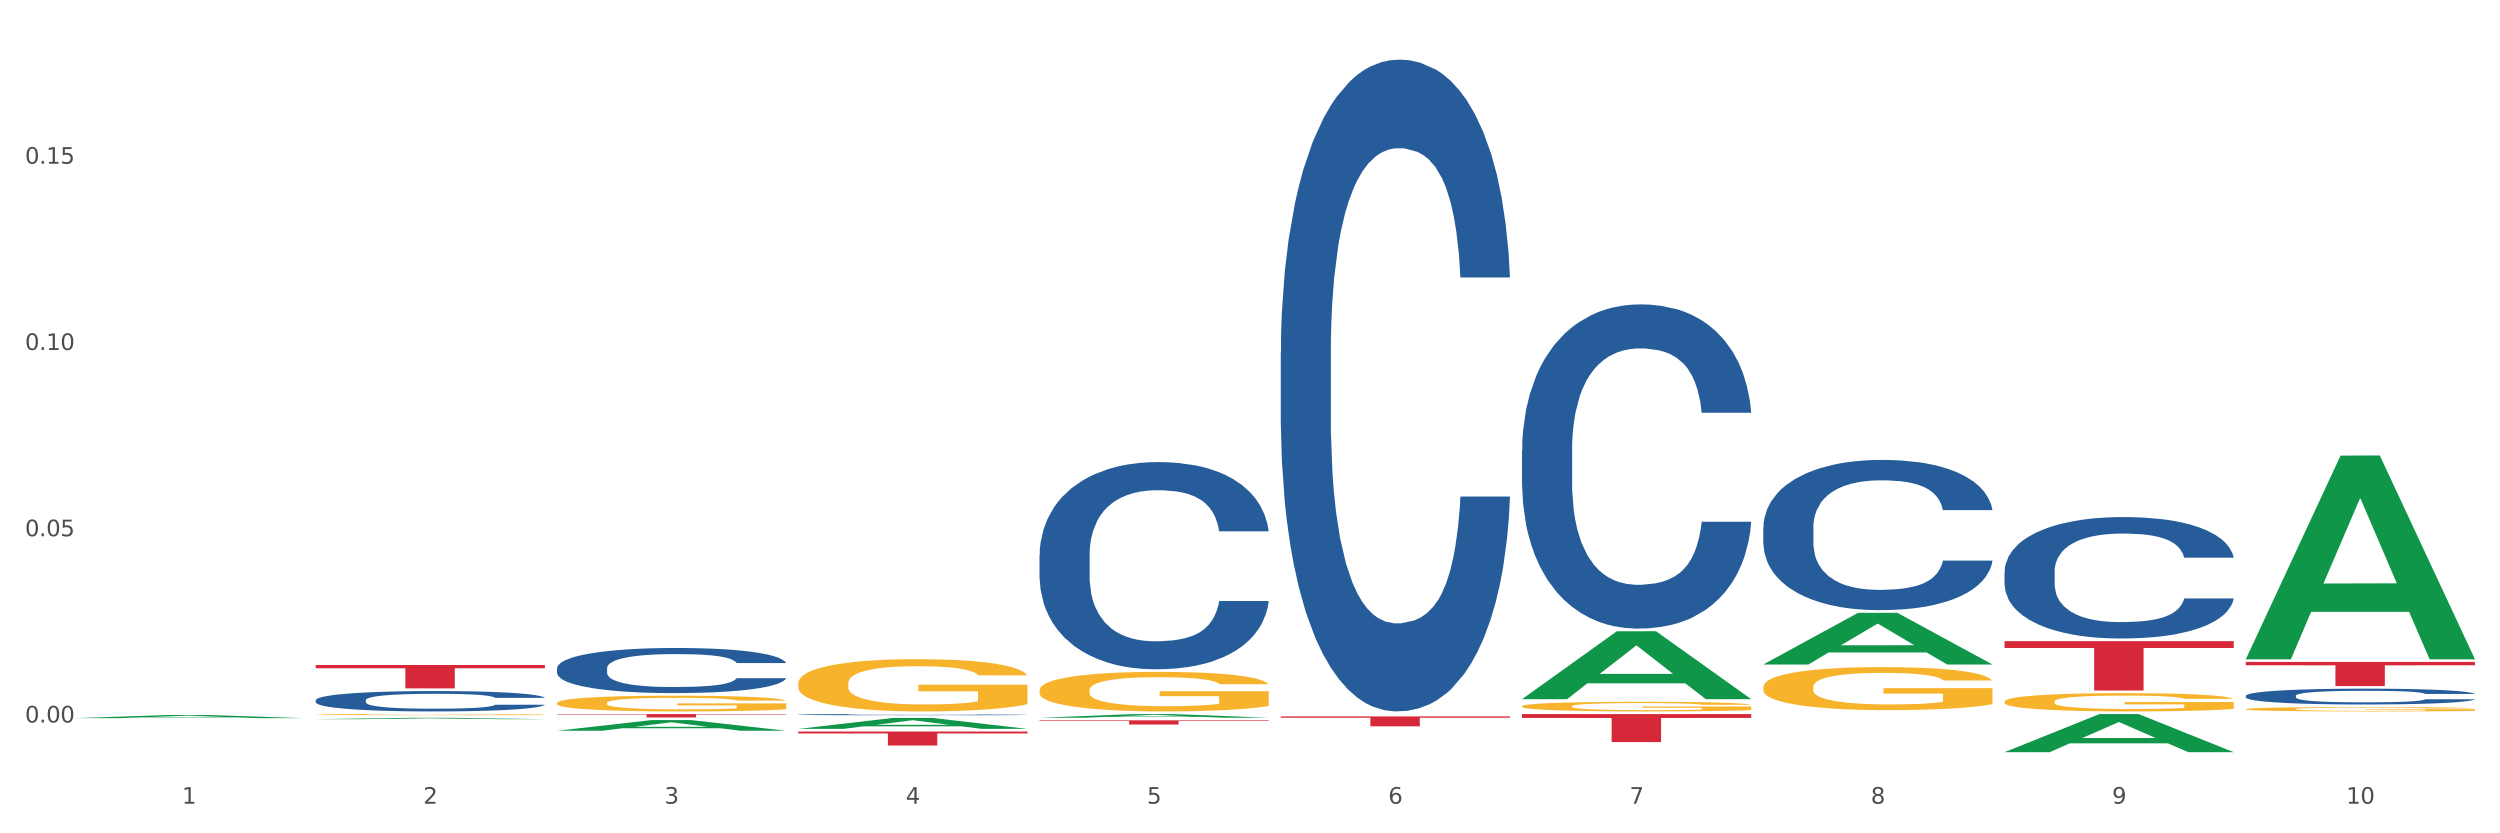
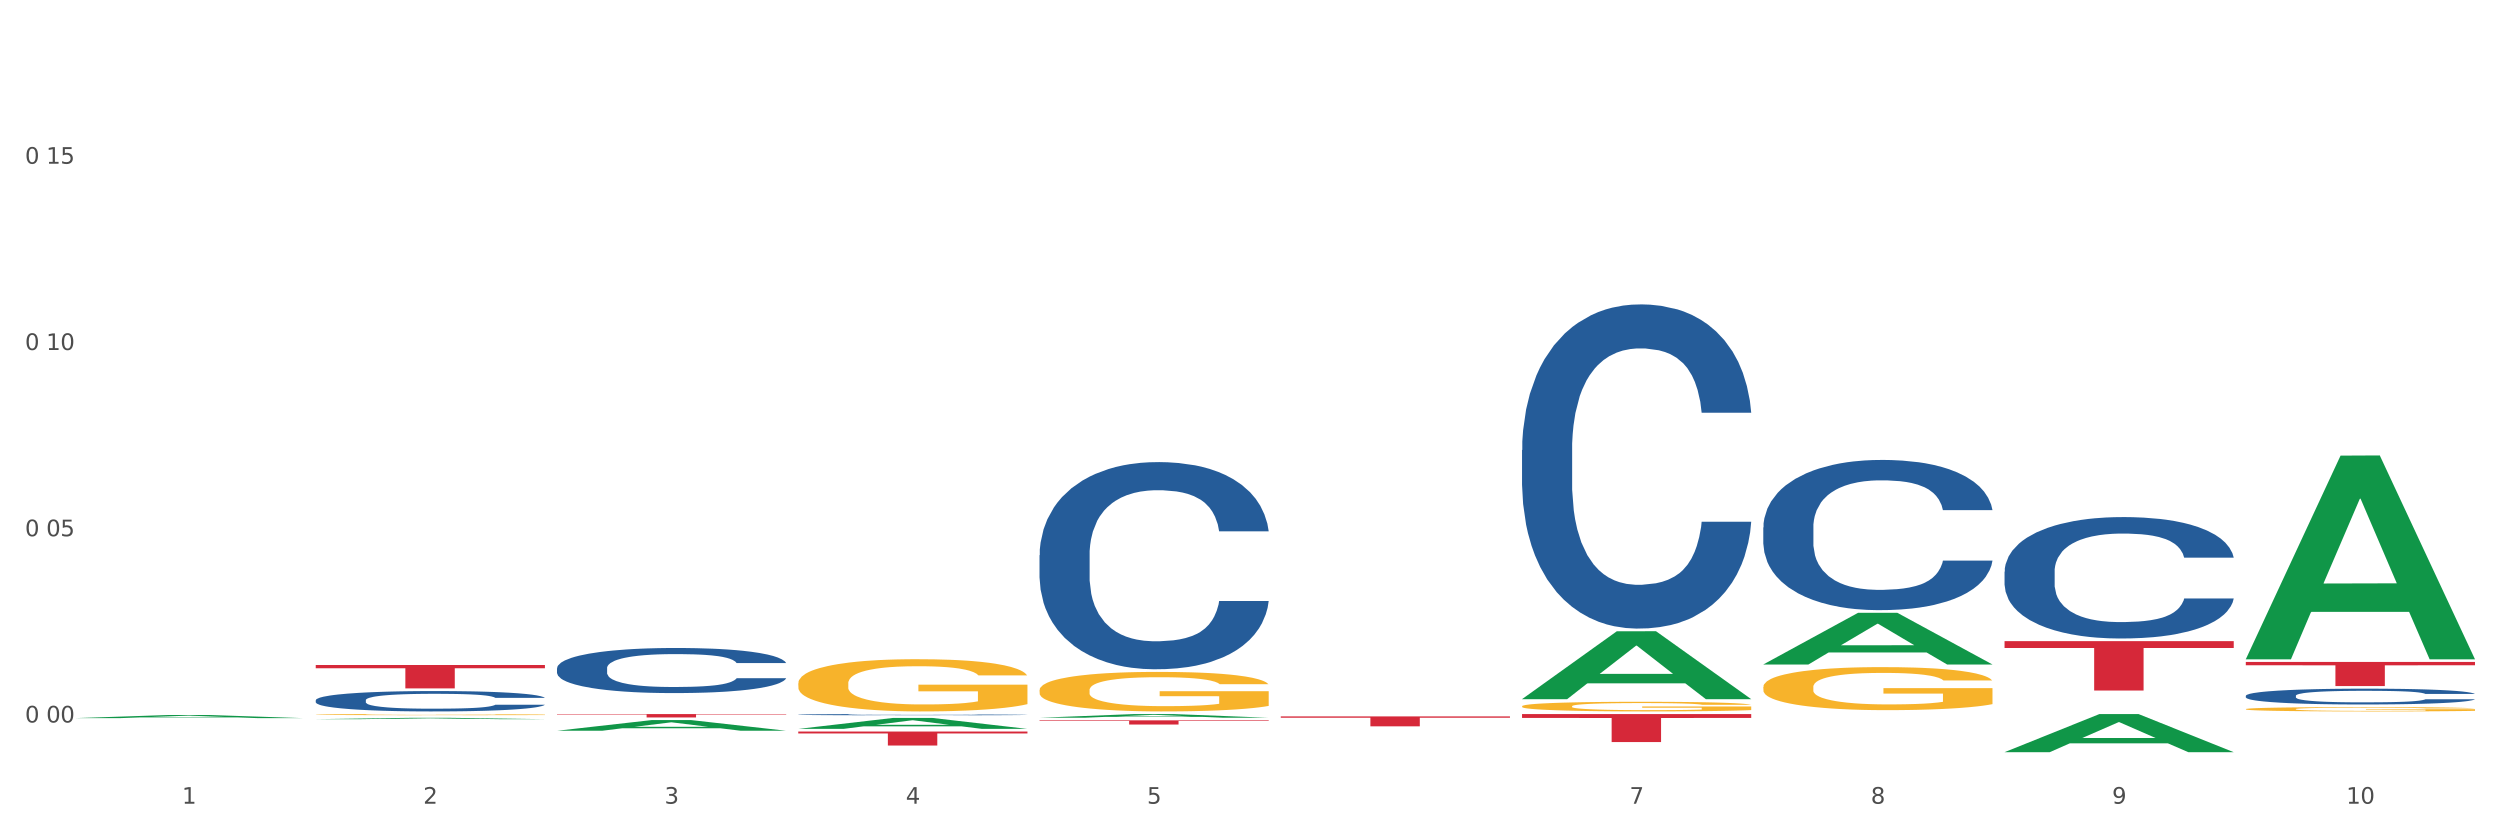
<svg xmlns="http://www.w3.org/2000/svg" xmlns:xlink="http://www.w3.org/1999/xlink" width="1080pt" height="360pt" viewBox="0 0 1080 360" version="1.1">
  <rect x="0" y="0" width="1080" height="360" fill="#333333" stroke="none" />
  <defs>
    <style type="text/css">*{stroke-linejoin: round; stroke-linecap: butt}</style>
  </defs>
  <g id="figure_1">
    <g id="patch_1">
      <path d="M 0 360  L 1080 360  L 1080 0  L 0 0  z " style="fill: #ffffff; stroke: #ffffff; stroke-linejoin: miter" />
    </g>
    <g id="axes_1">
      <g id="matplotlib.axis_1">
        <g id="xtick_1">
          <g id="text_1">
            <g style="fill: #4d4d4d" transform="translate(78.627 347.204) scale(0.096 -0.096)">
              <defs>
                <path id="DejaVuSans-31" d="M 794 531  L 1825 531  L 1825 4091  L 703 3866  L 703 4441  L 1819 4666  L 2450 4666  L 2450 531  L 3481 531  L 3481 0  L 794 0  L 794 531  z " transform="scale(0.016)" />
              </defs>
              <use xlink:href="#DejaVuSans-31" />
            </g>
          </g>
        </g>
        <g id="xtick_2">
          <g id="text_2">
            <g style="fill: #4d4d4d" transform="translate(182.851 347.204) scale(0.096 -0.096)">
              <defs>
                <path id="DejaVuSans-32" d="M 1228 531  L 3431 531  L 3431 0  L 469 0  L 469 531  Q 828 903 1448 1529  Q 2069 2156 2228 2338  Q 2531 2678 2651 2914  Q 2772 3150 2772 3378  Q 2772 3750 2511 3984  Q 2250 4219 1831 4219  Q 1534 4219 1204 4116  Q 875 4013 500 3803  L 500 4441  Q 881 4594 1212 4672  Q 1544 4750 1819 4750  Q 2544 4750 2975 4387  Q 3406 4025 3406 3419  Q 3406 3131 3298 2873  Q 3191 2616 2906 2266  Q 2828 2175 2409 1742  Q 1991 1309 1228 531  z " transform="scale(0.016)" />
              </defs>
              <use xlink:href="#DejaVuSans-32" />
            </g>
          </g>
        </g>
        <g id="xtick_3">
          <g id="text_3">
            <g style="fill: #4d4d4d" transform="translate(287.074 347.204) scale(0.096 -0.096)">
              <defs>
                <path id="DejaVuSans-33" d="M 2597 2516  Q 3050 2419 3304 2112  Q 3559 1806 3559 1356  Q 3559 666 3084 287  Q 2609 -91 1734 -91  Q 1441 -91 1130 -33  Q 819 25 488 141  L 488 750  Q 750 597 1062 519  Q 1375 441 1716 441  Q 2309 441 2620 675  Q 2931 909 2931 1356  Q 2931 1769 2642 2001  Q 2353 2234 1838 2234  L 1294 2234  L 1294 2753  L 1863 2753  Q 2328 2753 2575 2939  Q 2822 3125 2822 3475  Q 2822 3834 2567 4026  Q 2313 4219 1838 4219  Q 1578 4219 1281 4162  Q 984 4106 628 3988  L 628 4550  Q 988 4650 1302 4700  Q 1616 4750 1894 4750  Q 2613 4750 3031 4423  Q 3450 4097 3450 3541  Q 3450 3153 3228 2886  Q 3006 2619 2597 2516  z " transform="scale(0.016)" />
              </defs>
              <use xlink:href="#DejaVuSans-33" />
            </g>
          </g>
        </g>
        <g id="xtick_4">
          <g id="text_4">
            <g style="fill: #4d4d4d" transform="translate(391.298 347.204) scale(0.096 -0.096)">
              <defs>
                <path id="DejaVuSans-34" d="M 2419 4116  L 825 1625  L 2419 1625  L 2419 4116  z M 2253 4666  L 3047 4666  L 3047 1625  L 3713 1625  L 3713 1100  L 3047 1100  L 3047 0  L 2419 0  L 2419 1100  L 313 1100  L 313 1709  L 2253 4666  z " transform="scale(0.016)" />
              </defs>
              <use xlink:href="#DejaVuSans-34" />
            </g>
          </g>
        </g>
        <g id="xtick_5">
          <g id="text_5">
            <g style="fill: #4d4d4d" transform="translate(495.522 347.204) scale(0.096 -0.096)">
              <defs>
                <path id="DejaVuSans-35" d="M 691 4666  L 3169 4666  L 3169 4134  L 1269 4134  L 1269 2991  Q 1406 3038 1543 3061  Q 1681 3084 1819 3084  Q 2600 3084 3056 2656  Q 3513 2228 3513 1497  Q 3513 744 3044 326  Q 2575 -91 1722 -91  Q 1428 -91 1123 -41  Q 819 9 494 109  L 494 744  Q 775 591 1075 516  Q 1375 441 1709 441  Q 2250 441 2565 725  Q 2881 1009 2881 1497  Q 2881 1984 2565 2268  Q 2250 2553 1709 2553  Q 1456 2553 1204 2497  Q 953 2441 691 2322  L 691 4666  z " transform="scale(0.016)" />
              </defs>
              <use xlink:href="#DejaVuSans-35" />
            </g>
          </g>
        </g>
        <g id="xtick_6">
          <g id="text_6">
            <g style="fill: #4d4d4d" transform="translate(599.745 347.204) scale(0.096 -0.096)">
              <defs>
-                 <path id="DejaVuSans-36" d="M 2113 2584  Q 1688 2584 1439 2293  Q 1191 2003 1191 1497  Q 1191 994 1439 701  Q 1688 409 2113 409  Q 2538 409 2786 701  Q 3034 994 3034 1497  Q 3034 2003 2786 2293  Q 2538 2584 2113 2584  z M 3366 4563  L 3366 3988  Q 3128 4100 2886 4159  Q 2644 4219 2406 4219  Q 1781 4219 1451 3797  Q 1122 3375 1075 2522  Q 1259 2794 1537 2939  Q 1816 3084 2150 3084  Q 2853 3084 3261 2657  Q 3669 2231 3669 1497  Q 3669 778 3244 343  Q 2819 -91 2113 -91  Q 1303 -91 875 529  Q 447 1150 447 2328  Q 447 3434 972 4092  Q 1497 4750 2381 4750  Q 2619 4750 2861 4703  Q 3103 4656 3366 4563  z " transform="scale(0.016)" />
-               </defs>
+                 </defs>
              <use xlink:href="#DejaVuSans-36" />
            </g>
          </g>
        </g>
        <g id="xtick_7">
          <g id="text_7">
            <g style="fill: #4d4d4d" transform="translate(703.969 347.204) scale(0.096 -0.096)">
              <defs>
                <path id="DejaVuSans-37" d="M 525 4666  L 3525 4666  L 3525 4397  L 1831 0  L 1172 0  L 2766 4134  L 525 4134  L 525 4666  z " transform="scale(0.016)" />
              </defs>
              <use xlink:href="#DejaVuSans-37" />
            </g>
          </g>
        </g>
        <g id="xtick_8">
          <g id="text_8">
            <g style="fill: #4d4d4d" transform="translate(808.193 347.204) scale(0.096 -0.096)">
              <defs>
                <path id="DejaVuSans-38" d="M 2034 2216  Q 1584 2216 1326 1975  Q 1069 1734 1069 1313  Q 1069 891 1326 650  Q 1584 409 2034 409  Q 2484 409 2743 651  Q 3003 894 3003 1313  Q 3003 1734 2745 1975  Q 2488 2216 2034 2216  z M 1403 2484  Q 997 2584 770 2862  Q 544 3141 544 3541  Q 544 4100 942 4425  Q 1341 4750 2034 4750  Q 2731 4750 3128 4425  Q 3525 4100 3525 3541  Q 3525 3141 3298 2862  Q 3072 2584 2669 2484  Q 3125 2378 3379 2068  Q 3634 1759 3634 1313  Q 3634 634 3220 271  Q 2806 -91 2034 -91  Q 1263 -91 848 271  Q 434 634 434 1313  Q 434 1759 690 2068  Q 947 2378 1403 2484  z M 1172 3481  Q 1172 3119 1398 2916  Q 1625 2713 2034 2713  Q 2441 2713 2670 2916  Q 2900 3119 2900 3481  Q 2900 3844 2670 4047  Q 2441 4250 2034 4250  Q 1625 4250 1398 4047  Q 1172 3844 1172 3481  z " transform="scale(0.016)" />
              </defs>
              <use xlink:href="#DejaVuSans-38" />
            </g>
          </g>
        </g>
        <g id="xtick_9">
          <g id="text_9">
            <g style="fill: #4d4d4d" transform="translate(912.416 347.204) scale(0.096 -0.096)">
              <defs>
                <path id="DejaVuSans-39" d="M 703 97  L 703 672  Q 941 559 1184 500  Q 1428 441 1663 441  Q 2288 441 2617 861  Q 2947 1281 2994 2138  Q 2813 1869 2534 1725  Q 2256 1581 1919 1581  Q 1219 1581 811 2004  Q 403 2428 403 3163  Q 403 3881 828 4315  Q 1253 4750 1959 4750  Q 2769 4750 3195 4129  Q 3622 3509 3622 2328  Q 3622 1225 3098 567  Q 2575 -91 1691 -91  Q 1453 -91 1209 -44  Q 966 3 703 97  z M 1959 2075  Q 2384 2075 2632 2365  Q 2881 2656 2881 3163  Q 2881 3666 2632 3958  Q 2384 4250 1959 4250  Q 1534 4250 1286 3958  Q 1038 3666 1038 3163  Q 1038 2656 1286 2365  Q 1534 2075 1959 2075  z " transform="scale(0.016)" />
              </defs>
              <use xlink:href="#DejaVuSans-39" />
            </g>
          </g>
        </g>
        <g id="xtick_10">
          <g id="text_10">
            <g style="fill: #4d4d4d" transform="translate(1013.586 347.204) scale(0.096 -0.096)">
              <defs>
                <path id="DejaVuSans-30" d="M 2034 4250  Q 1547 4250 1301 3770  Q 1056 3291 1056 2328  Q 1056 1369 1301 889  Q 1547 409 2034 409  Q 2525 409 2770 889  Q 3016 1369 3016 2328  Q 3016 3291 2770 3770  Q 2525 4250 2034 4250  z M 2034 4750  Q 2819 4750 3233 4129  Q 3647 3509 3647 2328  Q 3647 1150 3233 529  Q 2819 -91 2034 -91  Q 1250 -91 836 529  Q 422 1150 422 2328  Q 422 3509 836 4129  Q 1250 4750 2034 4750  z " transform="scale(0.016)" />
              </defs>
              <use xlink:href="#DejaVuSans-31" />
              <use xlink:href="#DejaVuSans-30" transform="translate(63.623 0)" />
            </g>
          </g>
        </g>
        <g id="xtick_11" />
        <g id="xtick_12" />
        <g id="xtick_13" />
        <g id="xtick_14" />
        <g id="xtick_15" />
        <g id="xtick_16" />
        <g id="xtick_17" />
        <g id="xtick_18" />
        <g id="xtick_19" />
      </g>
      <g id="matplotlib.axis_2">
        <g id="ytick_1">
          <g id="text_11">
            <g style="fill: #4d4d4d" transform="translate(10.8 312.12) scale(0.096 -0.096)">
              <defs>
-                 <path id="DejaVuSans-2e" d="M 684 794  L 1344 794  L 1344 0  L 684 0  L 684 794  z " transform="scale(0.016)" />
-               </defs>
+                 </defs>
              <use xlink:href="#DejaVuSans-30" />
              <use xlink:href="#DejaVuSans-2e" transform="translate(63.623 0)" />
              <use xlink:href="#DejaVuSans-30" transform="translate(95.41 0)" />
              <use xlink:href="#DejaVuSans-30" transform="translate(159.033 0)" />
            </g>
          </g>
        </g>
        <g id="ytick_2">
          <g id="text_12">
            <g style="fill: #4d4d4d" transform="translate(10.8 231.657) scale(0.096 -0.096)">
              <use xlink:href="#DejaVuSans-30" />
              <use xlink:href="#DejaVuSans-2e" transform="translate(63.623 0)" />
              <use xlink:href="#DejaVuSans-30" transform="translate(95.41 0)" />
              <use xlink:href="#DejaVuSans-35" transform="translate(159.033 0)" />
            </g>
          </g>
        </g>
        <g id="ytick_3">
          <g id="text_13">
            <g style="fill: #4d4d4d" transform="translate(10.8 151.195) scale(0.096 -0.096)">
              <use xlink:href="#DejaVuSans-30" />
              <use xlink:href="#DejaVuSans-2e" transform="translate(63.623 0)" />
              <use xlink:href="#DejaVuSans-31" transform="translate(95.41 0)" />
              <use xlink:href="#DejaVuSans-30" transform="translate(159.033 0)" />
            </g>
          </g>
        </g>
        <g id="ytick_4">
          <g id="text_14">
            <g style="fill: #4d4d4d" transform="translate(10.8 70.733) scale(0.096 -0.096)">
              <use xlink:href="#DejaVuSans-30" />
              <use xlink:href="#DejaVuSans-2e" transform="translate(63.623 0)" />
              <use xlink:href="#DejaVuSans-31" transform="translate(95.41 0)" />
              <use xlink:href="#DejaVuSans-35" transform="translate(159.033 0)" />
            </g>
          </g>
        </g>
        <g id="ytick_5" />
        <g id="ytick_6" />
        <g id="ytick_7" />
        <g id="ytick_8" />
      </g>
      <g id="PolyCollection_1">
        <path d="M 32.175 310.237  L 32.277 310.236  L 73.107 308.87  L 90.051 308.868  L 131.187 310.24  L 111.589 310.24  L 102.709 309.92  L 60.552 309.92  L 60.246 309.926  L 51.671 310.24  L 32.175 310.24  L 32.175 310.237  L 65.86 309.73  L 97.401 309.729  L 81.783 309.161  L 81.579 309.158  L 81.375 309.162  L 65.758 309.729  L 65.86 309.73  L 32.175 310.237  z " clip-path="url(#pdb2139f842)" style="fill: #109648" />
        <path d="M 449.069 298.153  L 449.186 298.138  L 449.186 297.576  L 449.42 297.093  L 450.589 295.923  L 452.343 294.956  L 453.628 294.441  L 454.914 294.02  L 456.434 293.598  L 458.304 293.162  L 461.694 292.522  L 463.799 292.194  L 466.37 291.851  L 471.046 291.352  L 474.436 291.071  L 477.943 290.837  L 483.671 290.556  L 487.412 290.432  L 491.386 290.338  L 496.179 290.276  L 499.803 290.26  L 507.752 290.307  L 514.532 290.447  L 517.805 290.556  L 522.014 290.744  L 524.235 290.868  L 527.859 291.118  L 531.599 291.446  L 534.171 291.726  L 538.029 292.257  L 540.951 292.787  L 543.64 293.442  L 545.043 293.895  L 546.095 294.316  L 547.03 294.8  L 547.965 295.564  L 526.923 295.564  L 526.105 295.018  L 524.819 294.503  L 522.949 294.004  L 521.312 293.692  L 518.507 293.302  L 515.935 293.052  L 513.246 292.865  L 509.973 292.709  L 507.401 292.631  L 503.778 292.569  L 496.647 292.584  L 491.854 292.709  L 488.581 292.865  L 486.477 293.006  L 484.606 293.162  L 482.502 293.38  L 480.047 293.708  L 478.294 294.004  L 476.54 294.378  L 475.138 294.753  L 473.852 295.19  L 472.8 295.657  L 471.981 296.141  L 471.28 296.734  L 470.696 297.717  L 470.696 299.854  L 470.929 300.337  L 471.514 300.977  L 472.215 301.46  L 473.384 302.038  L 474.436 302.428  L 476.424 302.989  L 478.645 303.457  L 480.398 303.754  L 482.152 304.003  L 485.191 304.346  L 488.581 304.627  L 491.503 304.799  L 495.478 304.955  L 498.167 305.017  L 500.505 305.048  L 506.232 305.048  L 510.324 305.002  L 514.883 304.892  L 518.39 304.752  L 521.312 304.58  L 524.585 304.3  L 526.69 304.034  L 526.69 300.774  L 500.972 300.758  L 500.972 298.59  L 548.082 298.59  L 548.082 304.955  L 546.095 305.282  L 543.874 305.579  L 541.536 305.844  L 538.029 306.171  L 533.82 306.483  L 530.08 306.702  L 526.105 306.889  L 521.429 307.061  L 515.351 307.217  L 511.61 307.279  L 506.934 307.326  L 501.44 307.341  L 496.647 307.31  L 491.971 307.232  L 487.061 307.092  L 482.268 306.889  L 478.645 306.686  L 475.021 306.437  L 471.163 306.109  L 468.124 305.797  L 465.786 305.516  L 463.214 305.157  L 460.409 304.69  L 458.304 304.268  L 456.434 303.832  L 454.447 303.27  L 453.044 302.786  L 451.641 302.178  L 450.823 301.726  L 449.888 301.024  L 449.186 300.041  L 449.069 298.153  z " clip-path="url(#pdb2139f842)" style="fill: #f7b32b" />
        <path d="M 657.517 305.098  L 657.634 305.094  L 657.634 304.957  L 657.867 304.839  L 659.036 304.554  L 660.79 304.318  L 662.076 304.192  L 663.362 304.089  L 664.881 303.986  L 666.752 303.88  L 670.142 303.723  L 672.246 303.643  L 674.818 303.56  L 679.493 303.438  L 682.884 303.369  L 686.39 303.312  L 692.118 303.244  L 695.859 303.213  L 699.834 303.19  L 704.627 303.175  L 708.25 303.171  L 716.199 303.183  L 722.979 303.217  L 726.253 303.244  L 730.461 303.289  L 732.682 303.32  L 736.306 303.381  L 740.047 303.461  L 742.618 303.529  L 746.476 303.659  L 749.398 303.788  L 752.087 303.948  L 753.49 304.059  L 754.542 304.161  L 755.477 304.279  L 756.412 304.466  L 735.371 304.466  L 734.552 304.333  L 733.266 304.207  L 731.396 304.085  L 729.76 304.009  L 726.954 303.914  L 724.382 303.853  L 721.694 303.807  L 718.42 303.769  L 715.849 303.75  L 712.225 303.735  L 705.094 303.739  L 700.301 303.769  L 697.028 303.807  L 694.924 303.841  L 693.054 303.88  L 690.949 303.933  L 688.495 304.013  L 686.741 304.085  L 684.988 304.177  L 683.585 304.268  L 682.299 304.375  L 681.247 304.489  L 680.429 304.607  L 679.727 304.752  L 679.143 304.992  L 679.143 305.513  L 679.377 305.631  L 679.961 305.788  L 680.662 305.906  L 681.831 306.047  L 682.884 306.142  L 684.871 306.279  L 687.092 306.393  L 688.845 306.465  L 690.599 306.526  L 693.638 306.61  L 697.028 306.679  L 699.951 306.721  L 703.925 306.759  L 706.614 306.774  L 708.952 306.782  L 714.68 306.782  L 718.771 306.77  L 723.33 306.743  L 726.837 306.709  L 729.76 306.667  L 733.033 306.599  L 735.137 306.534  L 735.137 305.738  L 709.419 305.734  L 709.419 305.205  L 756.529 305.205  L 756.529 306.759  L 754.542 306.839  L 752.321 306.911  L 749.983 306.976  L 746.476 307.056  L 742.268 307.132  L 738.527 307.185  L 734.552 307.231  L 729.876 307.273  L 723.798 307.311  L 720.057 307.326  L 715.381 307.338  L 709.887 307.341  L 705.094 307.334  L 700.418 307.315  L 695.508 307.28  L 690.716 307.231  L 687.092 307.181  L 683.468 307.121  L 679.61 307.041  L 676.571 306.964  L 674.233 306.896  L 671.661 306.808  L 668.856 306.694  L 666.752 306.591  L 664.881 306.485  L 662.894 306.347  L 661.491 306.229  L 660.088 306.081  L 659.27 305.97  L 658.335 305.799  L 657.634 305.559  L 657.517 305.098  z " clip-path="url(#pdb2139f842)" style="fill: #f7b32b" />
        <path d="M 761.74 296.787  L 761.857 296.77  L 761.857 296.158  L 762.091 295.632  L 763.26 294.359  L 765.013 293.306  L 766.299 292.746  L 767.585 292.287  L 769.105 291.829  L 770.975 291.353  L 774.365 290.657  L 776.469 290.301  L 779.041 289.927  L 783.717 289.384  L 787.107 289.078  L 790.614 288.824  L 796.342 288.518  L 800.083 288.382  L 804.057 288.28  L 808.85 288.212  L 812.474 288.195  L 820.423 288.246  L 827.203 288.399  L 830.476 288.518  L 834.685 288.722  L 836.906 288.858  L 840.529 289.129  L 844.27 289.486  L 846.842 289.791  L 850.7 290.369  L 853.622 290.946  L 856.311 291.659  L 857.713 292.151  L 858.766 292.61  L 859.701 293.136  L 860.636 293.968  L 839.594 293.968  L 838.776 293.374  L 837.49 292.814  L 835.62 292.27  L 833.983 291.931  L 831.178 291.506  L 828.606 291.235  L 825.917 291.031  L 822.644 290.861  L 820.072 290.776  L 816.448 290.708  L 809.318 290.725  L 804.525 290.861  L 801.252 291.031  L 799.148 291.184  L 797.277 291.353  L 795.173 291.591  L 792.718 291.948  L 790.965 292.27  L 789.211 292.678  L 787.809 293.085  L 786.523 293.561  L 785.471 294.07  L 784.652 294.596  L 783.951 295.242  L 783.366 296.311  L 783.366 298.637  L 783.6 299.164  L 784.185 299.86  L 784.886 300.386  L 786.055 301.014  L 787.107 301.439  L 789.094 302.05  L 791.315 302.559  L 793.069 302.882  L 794.822 303.154  L 797.862 303.527  L 801.252 303.833  L 804.174 304.02  L 808.149 304.189  L 810.837 304.257  L 813.175 304.291  L 818.903 304.291  L 822.995 304.24  L 827.554 304.121  L 831.061 303.969  L 833.983 303.782  L 837.256 303.476  L 839.36 303.188  L 839.36 299.639  L 813.643 299.622  L 813.643 297.262  L 860.753 297.262  L 860.753 304.189  L 858.766 304.546  L 856.544 304.869  L 854.206 305.157  L 850.7 305.514  L 846.491 305.853  L 842.751 306.091  L 838.776 306.295  L 834.1 306.482  L 828.021 306.651  L 824.281 306.719  L 819.605 306.77  L 814.111 306.787  L 809.318 306.753  L 804.642 306.668  L 799.732 306.516  L 794.939 306.295  L 791.315 306.074  L 787.692 305.802  L 783.834 305.446  L 780.795 305.106  L 778.457 304.801  L 775.885 304.41  L 773.079 303.901  L 770.975 303.442  L 769.105 302.967  L 767.118 302.356  L 765.715 301.829  L 764.312 301.167  L 763.494 300.675  L 762.559 299.911  L 761.857 298.841  L 761.74 296.787  z " clip-path="url(#pdb2139f842)" style="fill: #f7b32b" />
-         <path d="M 865.964 303.093  L 866.081 303.086  L 866.081 302.826  L 866.315 302.602  L 867.484 302.061  L 869.237 301.614  L 870.523 301.376  L 871.809 301.181  L 873.329 300.987  L 875.199 300.785  L 878.589 300.489  L 880.693 300.337  L 883.265 300.179  L 887.941 299.948  L 891.331 299.818  L 894.838 299.71  L 900.566 299.58  L 904.306 299.522  L 908.281 299.479  L 913.074 299.45  L 916.698 299.443  L 924.647 299.465  L 931.427 299.53  L 934.7 299.58  L 938.908 299.667  L 941.129 299.724  L 944.753 299.84  L 948.494 299.991  L 951.066 300.121  L 954.923 300.366  L 957.846 300.612  L 960.534 300.914  L 961.937 301.124  L 962.989 301.318  L 963.924 301.542  L 964.859 301.895  L 943.818 301.895  L 943 301.643  L 941.714 301.405  L 939.843 301.174  L 938.207 301.03  L 935.401 300.85  L 932.829 300.734  L 930.141 300.648  L 926.868 300.575  L 924.296 300.539  L 920.672 300.511  L 913.541 300.518  L 908.749 300.575  L 905.475 300.648  L 903.371 300.713  L 901.501 300.785  L 899.397 300.886  L 896.942 301.037  L 895.188 301.174  L 893.435 301.347  L 892.032 301.52  L 890.746 301.722  L 889.694 301.939  L 888.876 302.162  L 888.175 302.436  L 887.59 302.891  L 887.59 303.879  L 887.824 304.103  L 888.408 304.398  L 889.11 304.622  L 890.279 304.889  L 891.331 305.069  L 893.318 305.329  L 895.539 305.545  L 897.293 305.682  L 899.046 305.798  L 902.085 305.956  L 905.475 306.086  L 908.398 306.166  L 912.372 306.238  L 915.061 306.267  L 917.399 306.281  L 923.127 306.281  L 927.218 306.259  L 931.777 306.209  L 935.284 306.144  L 938.207 306.065  L 941.48 305.935  L 943.584 305.812  L 943.584 304.305  L 917.867 304.297  L 917.867 303.295  L 964.976 303.295  L 964.976 306.238  L 962.989 306.389  L 960.768 306.526  L 958.43 306.649  L 954.923 306.8  L 950.715 306.945  L 946.974 307.046  L 943 307.132  L 938.324 307.212  L 932.245 307.284  L 928.504 307.313  L 923.828 307.334  L 918.334 307.341  L 913.541 307.327  L 908.865 307.291  L 903.956 307.226  L 899.163 307.132  L 895.539 307.038  L 891.915 306.923  L 888.058 306.772  L 885.018 306.627  L 882.68 306.497  L 880.109 306.332  L 877.303 306.115  L 875.199 305.92  L 873.329 305.718  L 871.341 305.459  L 869.938 305.235  L 868.536 304.954  L 867.717 304.745  L 866.782 304.42  L 866.081 303.966  L 865.964 303.093  z " clip-path="url(#pdb2139f842)" style="fill: #f7b32b" />
        <path d="M 970.188 285.957  L 1069.2 285.957  L 1069.2 287.404  L 1030.252 287.414  L 1030.252 296.371  L 1008.901 296.371  L 1008.901 287.414  L 970.188 287.404  L 970.188 285.967  L 970.188 285.957  z " clip-path="url(#pdb2139f842)" style="fill: #d62839" />
        <path d="M 657.517 308.472  L 756.529 308.472  L 756.529 310.154  L 717.581 310.166  L 717.581 320.576  L 696.23 320.576  L 696.23 310.166  L 657.517 310.154  L 657.517 308.484  L 657.517 308.472  z " clip-path="url(#pdb2139f842)" style="fill: #d62839" />
        <path d="M 553.293 309.473  L 652.306 309.473  L 652.306 310.071  L 613.358 310.075  L 613.358 313.777  L 592.006 313.777  L 592.006 310.075  L 553.293 310.071  L 553.293 309.477  L 553.293 309.473  z " clip-path="url(#pdb2139f842)" style="fill: #d62839" />
        <path d="M 449.069 311.196  L 548.082 311.196  L 548.082 311.446  L 509.134 311.448  L 509.134 312.995  L 487.783 312.995  L 487.783 311.448  L 449.069 311.446  L 449.069 311.198  L 449.069 311.196  z " clip-path="url(#pdb2139f842)" style="fill: #d62839" />
        <path d="M 344.846 316.015  L 443.858 316.015  L 443.858 316.856  L 404.91 316.861  L 404.91 322.065  L 383.559 322.065  L 383.559 316.861  L 344.846 316.856  L 344.846 316.021  L 344.846 316.015  z " clip-path="url(#pdb2139f842)" style="fill: #d62839" />
        <path d="M 240.622 308.472  L 339.635 308.472  L 339.635 308.676  L 300.687 308.677  L 300.687 309.939  L 279.336 309.939  L 279.336 308.677  L 240.622 308.676  L 240.622 308.474  L 240.622 308.472  z " clip-path="url(#pdb2139f842)" style="fill: #d62839" />
        <path d="M 344.846 295.203  L 344.963 295.183  L 344.963 294.441  L 345.197 293.802  L 346.366 292.256  L 348.119 290.979  L 349.405 290.299  L 350.691 289.742  L 352.21 289.186  L 354.081 288.609  L 357.471 287.764  L 359.575 287.331  L 362.147 286.878  L 366.823 286.218  L 370.213 285.847  L 373.72 285.538  L 379.448 285.167  L 383.188 285.002  L 387.163 284.879  L 391.956 284.796  L 395.579 284.776  L 403.529 284.838  L 410.309 285.023  L 413.582 285.167  L 417.79 285.415  L 420.011 285.579  L 423.635 285.909  L 427.376 286.342  L 429.947 286.713  L 433.805 287.414  L 436.728 288.114  L 439.416 288.98  L 440.819 289.577  L 441.871 290.134  L 442.806 290.773  L 443.741 291.782  L 422.7 291.782  L 421.882 291.061  L 420.596 290.381  L 418.725 289.722  L 417.089 289.309  L 414.283 288.794  L 411.711 288.465  L 409.023 288.217  L 405.75 288.011  L 403.178 287.908  L 399.554 287.826  L 392.423 287.846  L 387.63 288.011  L 384.357 288.217  L 382.253 288.403  L 380.383 288.609  L 378.279 288.897  L 375.824 289.33  L 374.07 289.722  L 372.317 290.216  L 370.914 290.711  L 369.628 291.288  L 368.576 291.906  L 367.758 292.545  L 367.056 293.328  L 366.472 294.626  L 366.472 297.45  L 366.706 298.088  L 367.29 298.933  L 367.992 299.572  L 369.161 300.335  L 370.213 300.85  L 372.2 301.592  L 374.421 302.21  L 376.174 302.602  L 377.928 302.931  L 380.967 303.385  L 384.357 303.756  L 387.28 303.982  L 391.254 304.188  L 393.943 304.271  L 396.281 304.312  L 402.009 304.312  L 406.1 304.25  L 410.659 304.106  L 414.166 303.92  L 417.089 303.694  L 420.362 303.323  L 422.466 302.973  L 422.466 298.665  L 396.748 298.645  L 396.748 295.78  L 443.858 295.78  L 443.858 304.188  L 441.871 304.621  L 439.65 305.013  L 437.312 305.363  L 433.805 305.796  L 429.597 306.208  L 425.856 306.496  L 421.882 306.744  L 417.206 306.97  L 411.127 307.177  L 407.386 307.259  L 402.71 307.321  L 397.216 307.341  L 392.423 307.3  L 387.747 307.197  L 382.838 307.012  L 378.045 306.744  L 374.421 306.476  L 370.797 306.146  L 366.94 305.713  L 363.9 305.301  L 361.562 304.93  L 358.99 304.456  L 356.185 303.838  L 354.081 303.282  L 352.21 302.705  L 350.223 301.963  L 348.82 301.324  L 347.418 300.52  L 346.599 299.923  L 345.664 298.995  L 344.963 297.697  L 344.846 295.203  z " clip-path="url(#pdb2139f842)" style="fill: #f7b32b" />
        <path d="M 136.399 287.272  L 235.411 287.272  L 235.411 288.68  L 196.463 288.689  L 196.463 297.401  L 175.112 297.401  L 175.112 288.689  L 136.399 288.68  L 136.399 287.282  L 136.399 287.272  z " clip-path="url(#pdb2139f842)" style="fill: #d62839" />
        <path d="M 136.399 308.699  L 136.516 308.699  L 136.516 308.683  L 136.749 308.669  L 137.918 308.635  L 139.672 308.607  L 140.958 308.592  L 142.244 308.58  L 143.763 308.568  L 145.634 308.556  L 149.024 308.537  L 151.128 308.528  L 153.699 308.518  L 158.375 308.504  L 161.765 308.496  L 165.272 308.489  L 171 308.481  L 174.741 308.477  L 178.716 308.474  L 183.508 308.473  L 187.132 308.472  L 195.081 308.474  L 201.861 308.478  L 205.135 308.481  L 209.343 308.486  L 211.564 308.49  L 215.188 308.497  L 218.928 308.506  L 221.5 308.514  L 225.358 308.53  L 228.28 308.545  L 230.969 308.564  L 232.372 308.577  L 233.424 308.589  L 234.359 308.603  L 235.294 308.625  L 214.253 308.625  L 213.434 308.609  L 212.148 308.594  L 210.278 308.58  L 208.641 308.571  L 205.836 308.56  L 203.264 308.553  L 200.576 308.547  L 197.302 308.543  L 194.731 308.54  L 191.107 308.539  L 183.976 308.539  L 179.183 308.543  L 175.91 308.547  L 173.806 308.551  L 171.936 308.556  L 169.831 308.562  L 167.377 308.571  L 165.623 308.58  L 163.87 308.591  L 162.467 308.601  L 161.181 308.614  L 160.129 308.627  L 159.311 308.641  L 158.609 308.658  L 158.025 308.687  L 158.025 308.748  L 158.259 308.762  L 158.843 308.78  L 159.544 308.794  L 160.713 308.811  L 161.765 308.822  L 163.753 308.838  L 165.974 308.852  L 167.727 308.86  L 169.481 308.867  L 172.52 308.877  L 175.91 308.885  L 178.833 308.89  L 182.807 308.895  L 185.496 308.897  L 187.834 308.898  L 193.562 308.898  L 197.653 308.896  L 202.212 308.893  L 205.719 308.889  L 208.641 308.884  L 211.915 308.876  L 214.019 308.868  L 214.019 308.775  L 188.301 308.774  L 188.301 308.712  L 235.411 308.712  L 235.411 308.895  L 233.424 308.904  L 231.203 308.913  L 228.865 308.92  L 225.358 308.93  L 221.15 308.939  L 217.409 308.945  L 213.434 308.95  L 208.758 308.955  L 202.68 308.96  L 198.939 308.962  L 194.263 308.963  L 188.769 308.963  L 183.976 308.963  L 179.3 308.96  L 174.39 308.956  L 169.598 308.95  L 165.974 308.945  L 162.35 308.937  L 158.492 308.928  L 155.453 308.919  L 153.115 308.911  L 150.543 308.901  L 147.738 308.887  L 145.634 308.875  L 143.763 308.863  L 141.776 308.846  L 140.373 308.832  L 138.97 308.815  L 138.152 308.802  L 137.217 308.782  L 136.516 308.754  L 136.399 308.699  z " clip-path="url(#pdb2139f842)" style="fill: #f7b32b" />
        <path d="M 136.399 302.49  L 136.516 302.482  L 136.516 302.257  L 136.867 301.951  L 138.154 301.388  L 139.793 300.962  L 142.602 300.463  L 144.123 300.254  L 146.113 300.021  L 150.209 299.642  L 154.89 299.321  L 158.167 299.144  L 160.625 299.031  L 166.126 298.83  L 169.286 298.741  L 172.563 298.669  L 175.372 298.621  L 180.053 298.564  L 183.798 298.54  L 188.129 298.532  L 191.757 298.54  L 196.555 298.572  L 203.577 298.669  L 206.269 298.725  L 209.897 298.822  L 213.642 298.951  L 216.685 299.079  L 220.196 299.264  L 223.824 299.506  L 227.336 299.811  L 229.793 300.093  L 231.783 300.391  L 233.538 300.753  L 234.826 301.147  L 235.411 301.477  L 213.993 301.477  L 213.408 301.179  L 212.238 300.857  L 211.068 300.64  L 209.78 300.463  L 207.791 300.262  L 206.035 300.133  L 203.109 299.98  L 200.417 299.884  L 198.194 299.827  L 195.502 299.779  L 189.767 299.731  L 185.671 299.731  L 183.096 299.747  L 179.936 299.787  L 177.244 299.844  L 174.084 299.94  L 171.626 300.045  L 169.169 300.181  L 167.764 300.278  L 165.658 300.455  L 164.253 300.6  L 162.381 300.849  L 161.327 301.026  L 159.455 301.485  L 158.635 301.823  L 158.284 302.056  L 158.05 302.313  L 158.05 303.568  L 158.752 304.131  L 159.338 304.373  L 160.274 304.646  L 162.029 305  L 164.604 305.346  L 167.296 305.596  L 169.52 305.749  L 171.626 305.861  L 173.733 305.95  L 176.308 306.03  L 178.415 306.078  L 181.575 306.127  L 185.32 306.151  L 188.246 306.151  L 194.214 306.111  L 196.906 306.07  L 199.481 306.014  L 202.29 305.926  L 204.514 305.829  L 205.801 305.757  L 207.908 305.604  L 209.546 305.443  L 210.951 305.258  L 211.887 305.097  L 212.94 304.856  L 213.759 304.582  L 213.993 304.437  L 235.411 304.437  L 234.943 304.727  L 234.124 305.008  L 232.485 305.386  L 231.198 305.604  L 229.208 305.869  L 227.102 306.094  L 224.176 306.344  L 221.484 306.529  L 218.675 306.69  L 215.632 306.835  L 210.131 307.036  L 208.142 307.092  L 203.928 307.189  L 200.651 307.245  L 195.853 307.301  L 190.937 307.333  L 185.788 307.341  L 181.223 307.325  L 176.191 307.277  L 173.031 307.229  L 169.52 307.156  L 165.424 307.044  L 161.561 306.907  L 157.933 306.746  L 154.539 306.561  L 151.379 306.352  L 147.283 306.006  L 144.24 305.668  L 142.016 305.354  L 140.495 305.089  L 138.973 304.751  L 138.154 304.518  L 136.867 303.955  L 136.399 303.432  L 136.399 302.49  z " clip-path="url(#pdb2139f842)" style="fill: #255c99" />
        <path d="M 240.622 288.683  L 240.739 288.665  L 240.739 288.167  L 241.09 287.491  L 242.378 286.245  L 244.016 285.302  L 246.825 284.199  L 248.347 283.736  L 250.336 283.22  L 254.432 282.383  L 259.114 281.672  L 262.391 281.28  L 264.849 281.031  L 270.349 280.586  L 273.509 280.39  L 276.786 280.23  L 279.595 280.124  L 284.277 279.999  L 288.022 279.946  L 292.352 279.928  L 295.98 279.946  L 300.779 280.017  L 307.801 280.23  L 310.493 280.355  L 314.121 280.568  L 317.866 280.853  L 320.909 281.138  L 324.42 281.547  L 328.048 282.081  L 331.559 282.757  L 334.017 283.38  L 336.007 284.038  L 337.762 284.839  L 339.049 285.711  L 339.635 286.441  L 318.217 286.441  L 317.632 285.782  L 316.462 285.071  L 315.291 284.59  L 314.004 284.199  L 312.014 283.754  L 310.259 283.469  L 307.333 283.131  L 304.641 282.917  L 302.417 282.793  L 299.725 282.686  L 293.991 282.579  L 289.894 282.579  L 287.32 282.615  L 284.16 282.704  L 281.468 282.828  L 278.308 283.042  L 275.85 283.273  L 273.392 283.576  L 271.988 283.789  L 269.881 284.181  L 268.477 284.501  L 266.604 285.053  L 265.551 285.444  L 263.678 286.459  L 262.859 287.206  L 262.508 287.722  L 262.274 288.291  L 262.274 291.067  L 262.976 292.313  L 263.561 292.847  L 264.498 293.452  L 266.253 294.235  L 268.828 295  L 271.52 295.552  L 273.743 295.89  L 275.85 296.139  L 277.957 296.335  L 280.532 296.513  L 282.638 296.619  L 285.798 296.726  L 289.543 296.78  L 292.469 296.78  L 298.438 296.691  L 301.13 296.602  L 303.705 296.477  L 306.513 296.281  L 308.737 296.068  L 310.025 295.908  L 312.131 295.57  L 313.77 295.214  L 315.174 294.804  L 316.11 294.448  L 317.164 293.915  L 317.983 293.31  L 318.217 292.989  L 339.635 292.989  L 339.167 293.63  L 338.347 294.253  L 336.709 295.089  L 335.421 295.57  L 333.432 296.157  L 331.325 296.655  L 328.399 297.207  L 325.707 297.616  L 322.899 297.972  L 319.856 298.292  L 314.355 298.737  L 312.365 298.862  L 308.152 299.075  L 304.875 299.2  L 300.077 299.324  L 295.161 299.395  L 290.011 299.413  L 285.447 299.378  L 280.414 299.271  L 277.254 299.164  L 273.743 299.004  L 269.647 298.755  L 265.785 298.452  L 262.157 298.096  L 258.763 297.687  L 255.603 297.224  L 251.507 296.459  L 248.464 295.712  L 246.24 295.018  L 244.718 294.431  L 243.197 293.683  L 242.378 293.167  L 241.09 291.922  L 240.622 290.765  L 240.622 288.683  z " clip-path="url(#pdb2139f842)" style="fill: #255c99" />
        <path d="M 344.846 308.715  L 344.963 308.715  L 344.963 308.701  L 345.314 308.682  L 346.601 308.648  L 348.24 308.621  L 351.049 308.591  L 352.57 308.578  L 354.56 308.564  L 358.656 308.54  L 363.338 308.521  L 366.615 308.51  L 369.072 308.503  L 374.573 308.491  L 377.733 308.485  L 381.01 308.481  L 383.819 308.478  L 388.5 308.474  L 392.245 308.473  L 396.576 308.472  L 400.204 308.473  L 405.002 308.475  L 412.025 308.481  L 414.716 308.484  L 418.344 308.49  L 422.09 308.498  L 425.133 308.506  L 428.644 308.517  L 432.272 308.532  L 435.783 308.551  L 438.241 308.568  L 440.23 308.586  L 441.986 308.609  L 443.273 308.633  L 443.858 308.653  L 422.441 308.653  L 421.856 308.635  L 420.685 308.615  L 419.515 308.602  L 418.227 308.591  L 416.238 308.578  L 414.482 308.571  L 411.556 308.561  L 408.865 308.555  L 406.641 308.552  L 403.949 308.549  L 398.214 308.546  L 394.118 308.546  L 391.543 308.547  L 388.383 308.549  L 385.691 308.553  L 382.531 308.559  L 380.074 308.565  L 377.616 308.574  L 376.211 308.579  L 374.105 308.59  L 372.7 308.599  L 370.828 308.615  L 369.775 308.625  L 367.902 308.654  L 367.083 308.674  L 366.732 308.689  L 366.498 308.704  L 366.498 308.782  L 367.2 308.816  L 367.785 308.831  L 368.721 308.848  L 370.477 308.869  L 373.052 308.891  L 375.743 308.906  L 377.967 308.915  L 380.074 308.922  L 382.18 308.928  L 384.755 308.933  L 386.862 308.936  L 390.022 308.939  L 393.767 308.94  L 396.693 308.94  L 402.662 308.938  L 405.353 308.935  L 407.928 308.932  L 410.737 308.926  L 412.961 308.92  L 414.248 308.916  L 416.355 308.907  L 417.993 308.897  L 419.398 308.885  L 420.334 308.875  L 421.387 308.861  L 422.207 308.844  L 422.441 308.835  L 443.858 308.835  L 443.39 308.853  L 442.571 308.87  L 440.932 308.893  L 439.645 308.907  L 437.655 308.923  L 435.549 308.937  L 432.623 308.952  L 429.931 308.963  L 427.122 308.973  L 424.079 308.982  L 418.579 308.994  L 416.589 308.998  L 412.376 309.004  L 409.099 309.007  L 404.3 309.011  L 399.385 309.013  L 394.235 309.013  L 389.671 309.012  L 384.638 309.009  L 381.478 309.006  L 377.967 309.002  L 373.871 308.995  L 370.009 308.987  L 366.38 308.977  L 362.986 308.965  L 359.826 308.952  L 355.73 308.931  L 352.687 308.91  L 350.464 308.891  L 348.942 308.875  L 347.421 308.854  L 346.601 308.84  L 345.314 308.805  L 344.846 308.773  L 344.846 308.715  z " clip-path="url(#pdb2139f842)" style="fill: #255c99" />
        <path d="M 449.069 239.839  L 449.187 239.757  L 449.187 237.469  L 449.538 234.363  L 450.825 228.641  L 452.464 224.308  L 455.272 219.24  L 456.794 217.115  L 458.783 214.745  L 462.88 210.903  L 467.561 207.633  L 470.838 205.835  L 473.296 204.69  L 478.797 202.647  L 481.957 201.748  L 485.234 201.012  L 488.042 200.522  L 492.724 199.949  L 496.469 199.704  L 500.799 199.622  L 504.427 199.704  L 509.226 200.031  L 516.248 201.012  L 518.94 201.584  L 522.568 202.565  L 526.313 203.873  L 529.356 205.181  L 532.867 207.061  L 536.495 209.513  L 540.006 212.619  L 542.464 215.48  L 544.454 218.505  L 546.209 222.183  L 547.497 226.188  L 548.082 229.54  L 526.664 229.54  L 526.079 226.515  L 524.909 223.246  L 523.738 221.039  L 522.451 219.24  L 520.461 217.197  L 518.706 215.889  L 515.78 214.336  L 513.088 213.355  L 510.864 212.783  L 508.173 212.292  L 502.438 211.802  L 498.342 211.802  L 495.767 211.965  L 492.607 212.374  L 489.915 212.946  L 486.755 213.927  L 484.297 214.99  L 481.84 216.379  L 480.435 217.36  L 478.328 219.159  L 476.924 220.63  L 475.051 223.164  L 473.998 224.962  L 472.126 229.622  L 471.306 233.055  L 470.955 235.425  L 470.721 238.041  L 470.721 250.793  L 471.423 256.514  L 472.009 258.967  L 472.945 261.746  L 474.7 265.343  L 477.275 268.857  L 479.967 271.391  L 482.191 272.944  L 484.297 274.089  L 486.404 274.988  L 488.979 275.805  L 491.085 276.296  L 494.245 276.786  L 497.991 277.032  L 500.916 277.032  L 506.885 276.623  L 509.577 276.214  L 512.152 275.642  L 514.961 274.743  L 517.184 273.762  L 518.472 273.026  L 520.578 271.473  L 522.217 269.838  L 523.621 267.958  L 524.558 266.323  L 525.611 263.871  L 526.43 261.092  L 526.664 259.621  L 548.082 259.621  L 547.614 262.563  L 546.795 265.424  L 545.156 269.266  L 543.869 271.473  L 541.879 274.171  L 539.772 276.459  L 536.846 278.993  L 534.155 280.873  L 531.346 282.508  L 528.303 283.98  L 522.802 286.023  L 520.813 286.595  L 516.599 287.576  L 513.322 288.148  L 508.524 288.721  L 503.608 289.048  L 498.459 289.129  L 493.894 288.966  L 488.862 288.475  L 485.702 287.985  L 482.191 287.249  L 478.094 286.105  L 474.232 284.715  L 470.604 283.08  L 467.21 281.2  L 464.05 279.075  L 459.954 275.56  L 456.911 272.127  L 454.687 268.939  L 453.166 266.242  L 451.644 262.809  L 450.825 260.438  L 449.538 254.716  L 449.069 249.403  L 449.069 239.839  z " clip-path="url(#pdb2139f842)" style="fill: #255c99" />
-         <path d="M 553.293 152.278  L 553.41 152.021  L 553.41 144.821  L 553.761 135.049  L 555.049 117.049  L 556.687 103.42  L 559.496 87.476  L 561.017 80.79  L 563.007 73.333  L 567.103 61.247  L 571.785 50.96  L 575.062 45.303  L 577.52 41.703  L 583.02 35.274  L 586.18 32.445  L 589.457 30.131  L 592.266 28.588  L 596.948 26.788  L 600.693 26.017  L 605.023 25.759  L 608.651 26.017  L 613.45 27.045  L 620.472 30.131  L 623.164 31.931  L 626.792 35.017  L 630.537 39.131  L 633.58 43.246  L 637.091 49.16  L 640.719 56.875  L 644.23 66.647  L 646.688 75.647  L 648.677 85.162  L 650.433 96.734  L 651.72 109.334  L 652.306 119.877  L 630.888 119.877  L 630.303 110.363  L 629.132 100.077  L 627.962 93.133  L 626.675 87.476  L 624.685 81.047  L 622.929 76.933  L 620.004 72.047  L 617.312 68.961  L 615.088 67.161  L 612.396 65.618  L 606.661 64.075  L 602.565 64.075  L 599.99 64.59  L 596.83 65.875  L 594.139 67.675  L 590.979 70.761  L 588.521 74.104  L 586.063 78.476  L 584.659 81.562  L 582.552 87.219  L 581.148 91.848  L 579.275 99.819  L 578.222 105.477  L 576.349 120.134  L 575.53 130.935  L 575.179 138.392  L 574.945 146.621  L 574.945 186.737  L 575.647 204.738  L 576.232 212.452  L 577.168 221.195  L 578.924 232.51  L 581.499 243.568  L 584.191 251.539  L 586.414 256.425  L 588.521 260.025  L 590.628 262.854  L 593.202 265.426  L 595.309 266.968  L 598.469 268.511  L 602.214 269.283  L 605.14 269.283  L 611.109 267.997  L 613.801 266.711  L 616.375 264.911  L 619.184 262.083  L 621.408 258.997  L 622.695 256.682  L 624.802 251.796  L 626.441 246.653  L 627.845 240.739  L 628.781 235.596  L 629.835 227.881  L 630.654 219.138  L 630.888 214.509  L 652.306 214.509  L 651.837 223.767  L 651.018 232.767  L 649.38 244.853  L 648.092 251.796  L 646.103 260.283  L 643.996 267.483  L 641.07 275.455  L 638.378 281.369  L 635.569 286.512  L 632.526 291.141  L 627.026 297.57  L 625.036 299.37  L 620.823 302.456  L 617.546 304.256  L 612.747 306.056  L 607.832 307.084  L 602.682 307.341  L 598.118 306.827  L 593.085 305.284  L 589.925 303.741  L 586.414 301.427  L 582.318 297.827  L 578.456 293.455  L 574.828 288.312  L 571.434 282.398  L 568.274 275.712  L 564.177 264.654  L 561.135 253.854  L 558.911 243.825  L 557.389 235.339  L 555.868 224.538  L 555.049 217.081  L 553.761 199.08  L 553.293 182.365  L 553.293 152.278  z " clip-path="url(#pdb2139f842)" style="fill: #255c99" />
        <path d="M 657.517 194.424  L 657.634 194.296  L 657.634 190.715  L 657.985 185.854  L 659.272 176.901  L 660.911 170.121  L 663.72 162.191  L 665.241 158.865  L 667.231 155.156  L 671.327 149.144  L 676.008 144.028  L 679.285 141.213  L 681.743 139.423  L 687.244 136.225  L 690.404 134.818  L 693.681 133.667  L 696.49 132.899  L 701.171 132.004  L 704.916 131.62  L 709.247 131.492  L 712.875 131.62  L 717.673 132.132  L 724.695 133.667  L 727.387 134.562  L 731.015 136.097  L 734.76 138.144  L 737.803 140.19  L 741.314 143.132  L 744.943 146.969  L 748.454 151.83  L 750.911 156.307  L 752.901 161.04  L 754.657 166.796  L 755.944 173.063  L 756.529 178.308  L 735.112 178.308  L 734.526 173.575  L 733.356 168.458  L 732.186 165.005  L 730.898 162.191  L 728.909 158.993  L 727.153 156.946  L 724.227 154.516  L 721.535 152.981  L 719.312 152.086  L 716.62 151.318  L 710.885 150.551  L 706.789 150.551  L 704.214 150.807  L 701.054 151.446  L 698.362 152.342  L 695.202 153.877  L 692.745 155.539  L 690.287 157.714  L 688.882 159.249  L 686.776 162.063  L 685.371 164.365  L 683.499 168.331  L 682.445 171.145  L 680.573 178.435  L 679.754 183.808  L 679.402 187.517  L 679.168 191.61  L 679.168 211.564  L 679.871 220.518  L 680.456 224.355  L 681.392 228.704  L 683.148 234.332  L 685.722 239.833  L 688.414 243.798  L 690.638 246.228  L 692.745 248.019  L 694.851 249.426  L 697.426 250.705  L 699.533 251.473  L 702.693 252.24  L 706.438 252.624  L 709.364 252.624  L 715.332 251.984  L 718.024 251.345  L 720.599 250.449  L 723.408 249.042  L 725.632 247.507  L 726.919 246.356  L 729.026 243.926  L 730.664 241.368  L 732.069 238.426  L 733.005 235.867  L 734.058 232.03  L 734.877 227.681  L 735.112 225.379  L 756.529 225.379  L 756.061 229.984  L 755.242 234.46  L 753.603 240.472  L 752.316 243.926  L 750.326 248.147  L 748.22 251.728  L 745.294 255.694  L 742.602 258.636  L 739.793 261.194  L 736.75 263.496  L 731.249 266.694  L 729.26 267.589  L 725.046 269.124  L 721.769 270.02  L 716.971 270.915  L 712.055 271.427  L 706.906 271.554  L 702.341 271.299  L 697.309 270.531  L 694.149 269.764  L 690.638 268.613  L 686.542 266.822  L 682.679 264.647  L 679.051 262.089  L 675.657 259.147  L 672.497 255.821  L 668.401 250.321  L 665.358 244.949  L 663.134 239.961  L 661.613 235.739  L 660.091 230.367  L 659.272 226.658  L 657.985 217.704  L 657.517 209.39  L 657.517 194.424  z " clip-path="url(#pdb2139f842)" style="fill: #255c99" />
        <path d="M 761.74 227.848  L 761.857 227.789  L 761.857 226.129  L 762.208 223.877  L 763.496 219.728  L 765.134 216.587  L 767.943 212.912  L 769.465 211.371  L 771.454 209.653  L 775.551 206.867  L 780.232 204.496  L 783.509 203.192  L 785.967 202.363  L 791.467 200.881  L 794.627 200.229  L 797.904 199.696  L 800.713 199.34  L 805.395 198.925  L 809.14 198.747  L 813.47 198.688  L 817.098 198.747  L 821.897 198.984  L 828.919 199.696  L 831.611 200.11  L 835.239 200.822  L 838.984 201.77  L 842.027 202.718  L 845.538 204.081  L 849.166 205.859  L 852.677 208.112  L 855.135 210.186  L 857.125 212.379  L 858.88 215.046  L 860.168 217.95  L 860.753 220.38  L 839.335 220.38  L 838.75 218.187  L 837.58 215.816  L 836.409 214.216  L 835.122 212.912  L 833.132 211.431  L 831.377 210.482  L 828.451 209.356  L 825.759 208.645  L 823.535 208.23  L 820.843 207.875  L 815.109 207.519  L 811.012 207.519  L 808.438 207.637  L 805.278 207.934  L 802.586 208.349  L 799.426 209.06  L 796.968 209.83  L 794.51 210.838  L 793.106 211.549  L 790.999 212.853  L 789.595 213.92  L 787.722 215.757  L 786.669 217.061  L 784.796 220.439  L 783.977 222.929  L 783.626 224.647  L 783.392 226.544  L 783.392 235.79  L 784.094 239.938  L 784.679 241.717  L 785.616 243.732  L 787.371 246.339  L 789.946 248.888  L 792.638 250.725  L 794.862 251.851  L 796.968 252.681  L 799.075 253.333  L 801.65 253.926  L 803.756 254.281  L 806.916 254.637  L 810.661 254.815  L 813.587 254.815  L 819.556 254.518  L 822.248 254.222  L 824.823 253.807  L 827.632 253.155  L 829.855 252.444  L 831.143 251.911  L 833.249 250.785  L 834.888 249.599  L 836.292 248.236  L 837.229 247.051  L 838.282 245.273  L 839.101 243.257  L 839.335 242.191  L 860.753 242.191  L 860.285 244.324  L 859.465 246.399  L 857.827 249.184  L 856.539 250.785  L 854.55 252.74  L 852.443 254.4  L 849.517 256.237  L 846.825 257.6  L 844.017 258.786  L 840.974 259.853  L 835.473 261.334  L 833.483 261.749  L 829.27 262.46  L 825.993 262.875  L 821.195 263.29  L 816.279 263.527  L 811.13 263.586  L 806.565 263.468  L 801.533 263.112  L 798.373 262.757  L 794.862 262.223  L 790.765 261.393  L 786.903 260.386  L 783.275 259.201  L 779.881 257.837  L 776.721 256.296  L 772.625 253.748  L 769.582 251.259  L 767.358 248.947  L 765.837 246.991  L 764.315 244.502  L 763.496 242.783  L 762.208 238.635  L 761.74 234.782  L 761.74 227.848  z " clip-path="url(#pdb2139f842)" style="fill: #255c99" />
        <path d="M 865.964 246.945  L 866.081 246.897  L 866.081 245.556  L 866.432 243.736  L 867.719 240.382  L 869.358 237.843  L 872.167 234.873  L 873.688 233.627  L 875.678 232.238  L 879.774 229.986  L 884.456 228.07  L 887.733 227.016  L 890.19 226.346  L 895.691 225.148  L 898.851 224.621  L 902.128 224.19  L 904.937 223.902  L 909.618 223.567  L 913.364 223.423  L 917.694 223.375  L 921.322 223.423  L 926.12 223.615  L 933.143 224.19  L 935.834 224.525  L 939.463 225.1  L 943.208 225.866  L 946.251 226.633  L 949.762 227.735  L 953.39 229.172  L 956.901 230.992  L 959.359 232.669  L 961.348 234.442  L 963.104 236.597  L 964.391 238.945  L 964.976 240.909  L 943.559 240.909  L 942.974 239.137  L 941.803 237.22  L 940.633 235.927  L 939.346 234.873  L 937.356 233.675  L 935.6 232.909  L 932.674 231.998  L 929.983 231.424  L 927.759 231.088  L 925.067 230.801  L 919.332 230.513  L 915.236 230.513  L 912.661 230.609  L 909.501 230.849  L 906.81 231.184  L 903.65 231.759  L 901.192 232.382  L 898.734 233.196  L 897.33 233.771  L 895.223 234.825  L 893.819 235.687  L 891.946 237.172  L 890.893 238.226  L 889.02 240.957  L 888.201 242.969  L 887.85 244.358  L 887.616 245.891  L 887.616 253.365  L 888.318 256.718  L 888.903 258.155  L 889.839 259.784  L 891.595 261.892  L 894.17 263.952  L 896.861 265.437  L 899.085 266.347  L 901.192 267.018  L 903.298 267.545  L 905.873 268.024  L 907.98 268.311  L 911.14 268.599  L 914.885 268.743  L 917.811 268.743  L 923.78 268.503  L 926.472 268.264  L 929.046 267.928  L 931.855 267.401  L 934.079 266.826  L 935.366 266.395  L 937.473 265.485  L 939.111 264.527  L 940.516 263.425  L 941.452 262.467  L 942.505 261.03  L 943.325 259.401  L 943.559 258.539  L 964.976 258.539  L 964.508 260.263  L 963.689 261.94  L 962.05 264.192  L 960.763 265.485  L 958.773 267.066  L 956.667 268.407  L 953.741 269.892  L 951.049 270.994  L 948.24 271.952  L 945.197 272.815  L 939.697 274.012  L 937.707 274.348  L 933.494 274.923  L 930.217 275.258  L 925.418 275.593  L 920.503 275.785  L 915.353 275.833  L 910.789 275.737  L 905.756 275.449  L 902.596 275.162  L 899.085 274.731  L 894.989 274.06  L 891.127 273.246  L 887.499 272.288  L 884.105 271.186  L 880.945 269.94  L 876.848 267.88  L 873.805 265.868  L 871.582 264  L 870.06 262.419  L 868.539 260.407  L 867.719 259.018  L 866.432 255.664  L 865.964 252.55  L 865.964 246.945  z " clip-path="url(#pdb2139f842)" style="fill: #255c99" />
        <path d="M 970.188 300.573  L 970.305 300.566  L 970.305 300.392  L 970.656 300.155  L 971.943 299.718  L 973.582 299.387  L 976.39 299  L 977.912 298.838  L 979.902 298.657  L 983.998 298.363  L 988.679 298.114  L 991.956 297.976  L 994.414 297.889  L 999.915 297.733  L 1003.075 297.664  L 1006.352 297.608  L 1009.161 297.571  L 1013.842 297.527  L 1017.587 297.508  L 1021.917 297.502  L 1025.546 297.508  L 1030.344 297.533  L 1037.366 297.608  L 1040.058 297.652  L 1043.686 297.727  L 1047.431 297.827  L 1050.474 297.926  L 1053.985 298.07  L 1057.613 298.257  L 1061.125 298.494  L 1063.582 298.713  L 1065.572 298.944  L 1067.327 299.225  L 1068.615 299.53  L 1069.2 299.786  L 1047.782 299.786  L 1047.197 299.555  L 1046.027 299.306  L 1044.857 299.137  L 1043.569 299  L 1041.58 298.844  L 1039.824 298.744  L 1036.898 298.625  L 1034.206 298.551  L 1031.983 298.507  L 1029.291 298.469  L 1023.556 298.432  L 1019.46 298.432  L 1016.885 298.444  L 1013.725 298.476  L 1011.033 298.519  L 1007.873 298.594  L 1005.415 298.675  L 1002.958 298.781  L 1001.553 298.856  L 999.447 298.994  L 998.042 299.106  L 996.17 299.299  L 995.116 299.437  L 993.244 299.793  L 992.424 300.055  L 992.073 300.236  L 991.839 300.435  L 991.839 301.409  L 992.541 301.846  L 993.127 302.033  L 994.063 302.245  L 995.818 302.52  L 998.393 302.788  L 1001.085 302.982  L 1003.309 303.1  L 1005.415 303.188  L 1007.522 303.256  L 1010.097 303.319  L 1012.203 303.356  L 1015.363 303.394  L 1019.109 303.412  L 1022.035 303.412  L 1028.003 303.381  L 1030.695 303.35  L 1033.27 303.306  L 1036.079 303.238  L 1038.303 303.163  L 1039.59 303.107  L 1041.697 302.988  L 1043.335 302.863  L 1044.739 302.72  L 1045.676 302.595  L 1046.729 302.408  L 1047.548 302.195  L 1047.782 302.083  L 1069.2 302.083  L 1068.732 302.308  L 1067.913 302.526  L 1066.274 302.82  L 1064.987 302.988  L 1062.997 303.194  L 1060.89 303.369  L 1057.965 303.562  L 1055.273 303.706  L 1052.464 303.831  L 1049.421 303.943  L 1043.92 304.099  L 1041.931 304.143  L 1037.717 304.218  L 1034.44 304.261  L 1029.642 304.305  L 1024.726 304.33  L 1019.577 304.336  L 1015.012 304.324  L 1009.98 304.286  L 1006.82 304.249  L 1003.309 304.193  L 999.212 304.105  L 995.35 303.999  L 991.722 303.874  L 988.328 303.731  L 985.168 303.568  L 981.072 303.3  L 978.029 303.038  L 975.805 302.795  L 974.284 302.589  L 972.762 302.326  L 971.943 302.145  L 970.656 301.709  L 970.188 301.303  L 970.188 300.573  z " clip-path="url(#pdb2139f842)" style="fill: #255c99" />
        <path d="M 970.188 306.333  L 970.304 306.331  L 970.304 306.27  L 970.538 306.217  L 971.707 306.088  L 973.461 305.982  L 974.747 305.926  L 976.032 305.88  L 977.552 305.833  L 979.422 305.785  L 982.813 305.715  L 984.917 305.679  L 987.488 305.642  L 992.164 305.587  L 995.554 305.556  L 999.061 305.53  L 1004.789 305.5  L 1008.53 305.486  L 1012.505 305.476  L 1017.297 305.469  L 1020.921 305.467  L 1028.87 305.472  L 1035.65 305.488  L 1038.923 305.5  L 1043.132 305.52  L 1045.353 305.534  L 1048.977 305.561  L 1052.717 305.597  L 1055.289 305.628  L 1059.147 305.686  L 1062.069 305.744  L 1064.758 305.816  L 1066.161 305.866  L 1067.213 305.912  L 1068.148 305.965  L 1069.083 306.049  L 1048.041 306.049  L 1047.223 305.989  L 1045.937 305.933  L 1044.067 305.878  L 1042.43 305.844  L 1039.625 305.801  L 1037.053 305.773  L 1034.364 305.753  L 1031.091 305.736  L 1028.52 305.727  L 1024.896 305.72  L 1017.765 305.722  L 1012.972 305.736  L 1009.699 305.753  L 1007.595 305.768  L 1005.724 305.785  L 1003.62 305.809  L 1001.165 305.845  L 999.412 305.878  L 997.659 305.919  L 996.256 305.96  L 994.97 306.008  L 993.918 306.059  L 993.1 306.112  L 992.398 306.177  L 991.814 306.285  L 991.814 306.52  L 992.047 306.573  L 992.632 306.643  L 993.333 306.696  L 994.502 306.759  L 995.554 306.802  L 997.542 306.864  L 999.763 306.915  L 1001.516 306.948  L 1003.27 306.975  L 1006.309 307.013  L 1009.699 307.044  L 1012.621 307.062  L 1016.596 307.08  L 1019.285 307.086  L 1021.623 307.09  L 1027.351 307.09  L 1031.442 307.085  L 1036.001 307.073  L 1039.508 307.057  L 1042.43 307.038  L 1045.704 307.008  L 1047.808 306.979  L 1047.808 306.621  L 1022.09 306.619  L 1022.09 306.381  L 1069.2 306.381  L 1069.2 307.08  L 1067.213 307.115  L 1064.992 307.148  L 1062.654 307.177  L 1059.147 307.213  L 1054.938 307.247  L 1051.198 307.271  L 1047.223 307.292  L 1042.547 307.311  L 1036.469 307.328  L 1032.728 307.335  L 1028.052 307.34  L 1022.558 307.341  L 1017.765 307.338  L 1013.089 307.329  L 1008.179 307.314  L 1003.387 307.292  L 999.763 307.27  L 996.139 307.242  L 992.281 307.206  L 989.242 307.172  L 986.904 307.141  L 984.332 307.102  L 981.527 307.05  L 979.422 307.004  L 977.552 306.956  L 975.565 306.895  L 974.162 306.842  L 972.759 306.775  L 971.941 306.725  L 971.006 306.648  L 970.304 306.54  L 970.188 306.333  z " clip-path="url(#pdb2139f842)" style="fill: #f7b32b" />
-         <path d="M 240.622 303.685  L 240.739 303.679  L 240.739 303.455  L 240.973 303.263  L 242.142 302.797  L 243.895 302.413  L 245.181 302.208  L 246.467 302.04  L 247.987 301.873  L 249.857 301.699  L 253.247 301.444  L 255.351 301.314  L 257.923 301.177  L 262.599 300.979  L 265.989 300.867  L 269.496 300.774  L 275.224 300.662  L 278.965 300.612  L 282.939 300.575  L 287.732 300.55  L 291.356 300.544  L 299.305 300.563  L 306.085 300.619  L 309.358 300.662  L 313.566 300.737  L 315.788 300.786  L 319.411 300.886  L 323.152 301.016  L 325.724 301.128  L 329.581 301.339  L 332.504 301.55  L 335.193 301.81  L 336.595 301.99  L 337.647 302.158  L 338.583 302.351  L 339.518 302.655  L 318.476 302.655  L 317.658 302.437  L 316.372 302.233  L 314.502 302.034  L 312.865 301.91  L 310.06 301.755  L 307.488 301.655  L 304.799 301.581  L 301.526 301.519  L 298.954 301.488  L 295.33 301.463  L 288.2 301.469  L 283.407 301.519  L 280.134 301.581  L 278.03 301.637  L 276.159 301.699  L 274.055 301.786  L 271.6 301.916  L 269.847 302.034  L 268.093 302.183  L 266.69 302.332  L 265.405 302.506  L 264.352 302.692  L 263.534 302.884  L 262.833 303.12  L 262.248 303.511  L 262.248 304.362  L 262.482 304.554  L 263.067 304.809  L 263.768 305.001  L 264.937 305.231  L 265.989 305.386  L 267.976 305.609  L 270.197 305.796  L 271.951 305.914  L 273.704 306.013  L 276.744 306.15  L 280.134 306.261  L 283.056 306.33  L 287.031 306.392  L 289.719 306.416  L 292.057 306.429  L 297.785 306.429  L 301.877 306.41  L 306.436 306.367  L 309.943 306.311  L 312.865 306.243  L 316.138 306.131  L 318.242 306.025  L 318.242 304.728  L 292.525 304.722  L 292.525 303.859  L 339.635 303.859  L 339.635 306.392  L 337.647 306.522  L 335.426 306.64  L 333.088 306.745  L 329.581 306.876  L 325.373 307  L 321.632 307.087  L 317.658 307.161  L 312.982 307.23  L 306.903 307.292  L 303.163 307.317  L 298.487 307.335  L 292.992 307.341  L 288.2 307.329  L 283.524 307.298  L 278.614 307.242  L 273.821 307.161  L 270.197 307.081  L 266.574 306.981  L 262.716 306.851  L 259.677 306.727  L 257.339 306.615  L 254.767 306.472  L 251.961 306.286  L 249.857 306.119  L 247.987 305.945  L 246 305.721  L 244.597 305.529  L 243.194 305.287  L 242.376 305.107  L 241.441 304.827  L 240.739 304.436  L 240.622 303.685  z " clip-path="url(#pdb2139f842)" style="fill: #f7b32b" />
        <path d="M 865.964 276.964  L 964.976 276.964  L 964.976 279.93  L 926.028 279.95  L 926.028 298.312  L 904.677 298.312  L 904.677 279.95  L 865.964 279.93  L 865.964 276.984  L 865.964 276.964  z " clip-path="url(#pdb2139f842)" style="fill: #d62839" />
        <path d="M 240.622 315.678  L 240.724 315.674  L 281.554 311.074  L 298.499 311.07  L 339.635 315.687  L 320.036 315.687  L 311.156 314.612  L 268.999 314.612  L 268.693 314.629  L 260.118 315.687  L 240.622 315.687  L 240.622 315.678  L 274.307 313.97  L 305.848 313.966  L 290.231 312.054  L 290.026 312.045  L 289.822 312.058  L 274.205 313.966  L 274.307 313.97  L 240.622 315.678  z " clip-path="url(#pdb2139f842)" style="fill: #109648" />
        <path d="M 970.188 284.661  L 970.29 284.578  L 1011.12 196.828  L 1028.064 196.745  L 1069.2 284.826  L 1049.602 284.826  L 1040.721 264.315  L 998.564 264.315  L 998.258 264.646  L 989.684 284.826  L 970.188 284.826  L 970.188 284.661  L 1003.872 252.075  L 1035.413 251.992  L 1019.796 215.519  L 1019.592 215.354  L 1019.388 215.602  L 1003.77 251.992  L 1003.872 252.075  L 970.188 284.661  z " clip-path="url(#pdb2139f842)" style="fill: #109648" />
        <path d="M 865.964 324.919  L 866.066 324.903  L 906.896 308.488  L 923.84 308.472  L 964.976 324.95  L 945.378 324.95  L 936.498 321.113  L 894.341 321.113  L 894.034 321.174  L 885.46 324.95  L 865.964 324.95  L 865.964 324.919  L 899.649 318.823  L 931.19 318.807  L 915.572 311.984  L 915.368 311.953  L 915.164 312  L 899.547 318.807  L 899.649 318.823  L 865.964 324.919  z " clip-path="url(#pdb2139f842)" style="fill: #109648" />
        <path d="M 761.74 287.023  L 761.842 287.002  L 802.672 264.738  L 819.617 264.717  L 860.753 287.065  L 841.154 287.065  L 832.274 281.861  L 790.117 281.861  L 789.811 281.945  L 781.237 287.065  L 761.74 287.065  L 761.74 287.023  L 795.425 278.755  L 826.966 278.734  L 811.349 269.48  L 811.144 269.439  L 810.94 269.501  L 795.323 278.734  L 795.425 278.755  L 761.74 287.023  z " clip-path="url(#pdb2139f842)" style="fill: #109648" />
        <path d="M 657.517 301.985  L 657.619 301.958  L 698.449 272.713  L 715.393 272.685  L 756.529 302.04  L 736.931 302.04  L 728.05 295.205  L 685.893 295.205  L 685.587 295.315  L 677.013 302.04  L 657.517 302.04  L 657.517 301.985  L 691.201 291.125  L 722.742 291.098  L 707.125 278.942  L 706.921 278.887  L 706.717 278.97  L 691.099 291.098  L 691.201 291.125  L 657.517 301.985  z " clip-path="url(#pdb2139f842)" style="fill: #109648" />
        <path d="M 449.069 310.063  L 449.172 310.061  L 490.001 308.474  L 506.946 308.472  L 548.082 310.066  L 528.484 310.066  L 519.603 309.695  L 477.446 309.695  L 477.14 309.701  L 468.566 310.066  L 449.069 310.066  L 449.069 310.063  L 482.754 309.473  L 514.295 309.472  L 498.678 308.812  L 498.474 308.809  L 498.269 308.813  L 482.652 309.472  L 482.754 309.473  L 449.069 310.063  z " clip-path="url(#pdb2139f842)" style="fill: #109648" />
        <path d="M 136.399 310.685  L 136.501 310.684  L 177.331 310.095  L 194.275 310.094  L 235.411 310.686  L 215.813 310.686  L 206.932 310.548  L 164.775 310.548  L 164.469 310.55  L 155.895 310.686  L 136.399 310.686  L 136.399 310.685  L 170.083 310.466  L 201.624 310.465  L 186.007 310.22  L 185.803 310.219  L 185.599 310.221  L 169.981 310.465  L 170.083 310.466  L 136.399 310.685  z " clip-path="url(#pdb2139f842)" style="fill: #109648" />
        <path d="M 344.846 314.875  L 344.948 314.871  L 385.778 310.149  L 402.722 310.144  L 443.858 314.884  L 424.26 314.884  L 415.379 313.78  L 373.223 313.78  L 372.916 313.798  L 364.342 314.884  L 344.846 314.884  L 344.846 314.875  L 378.53 313.122  L 410.072 313.117  L 394.454 311.154  L 394.25 311.146  L 394.046 311.159  L 378.428 313.117  L 378.53 313.122  L 344.846 314.875  z " clip-path="url(#pdb2139f842)" style="fill: #109648" />
      </g>
    </g>
  </g>
  <defs>
    <clipPath id="pdb2139f842">
      <rect x="32.175" y="10.8" width="1037.025" height="329.109" />
    </clipPath>
  </defs>
</svg>